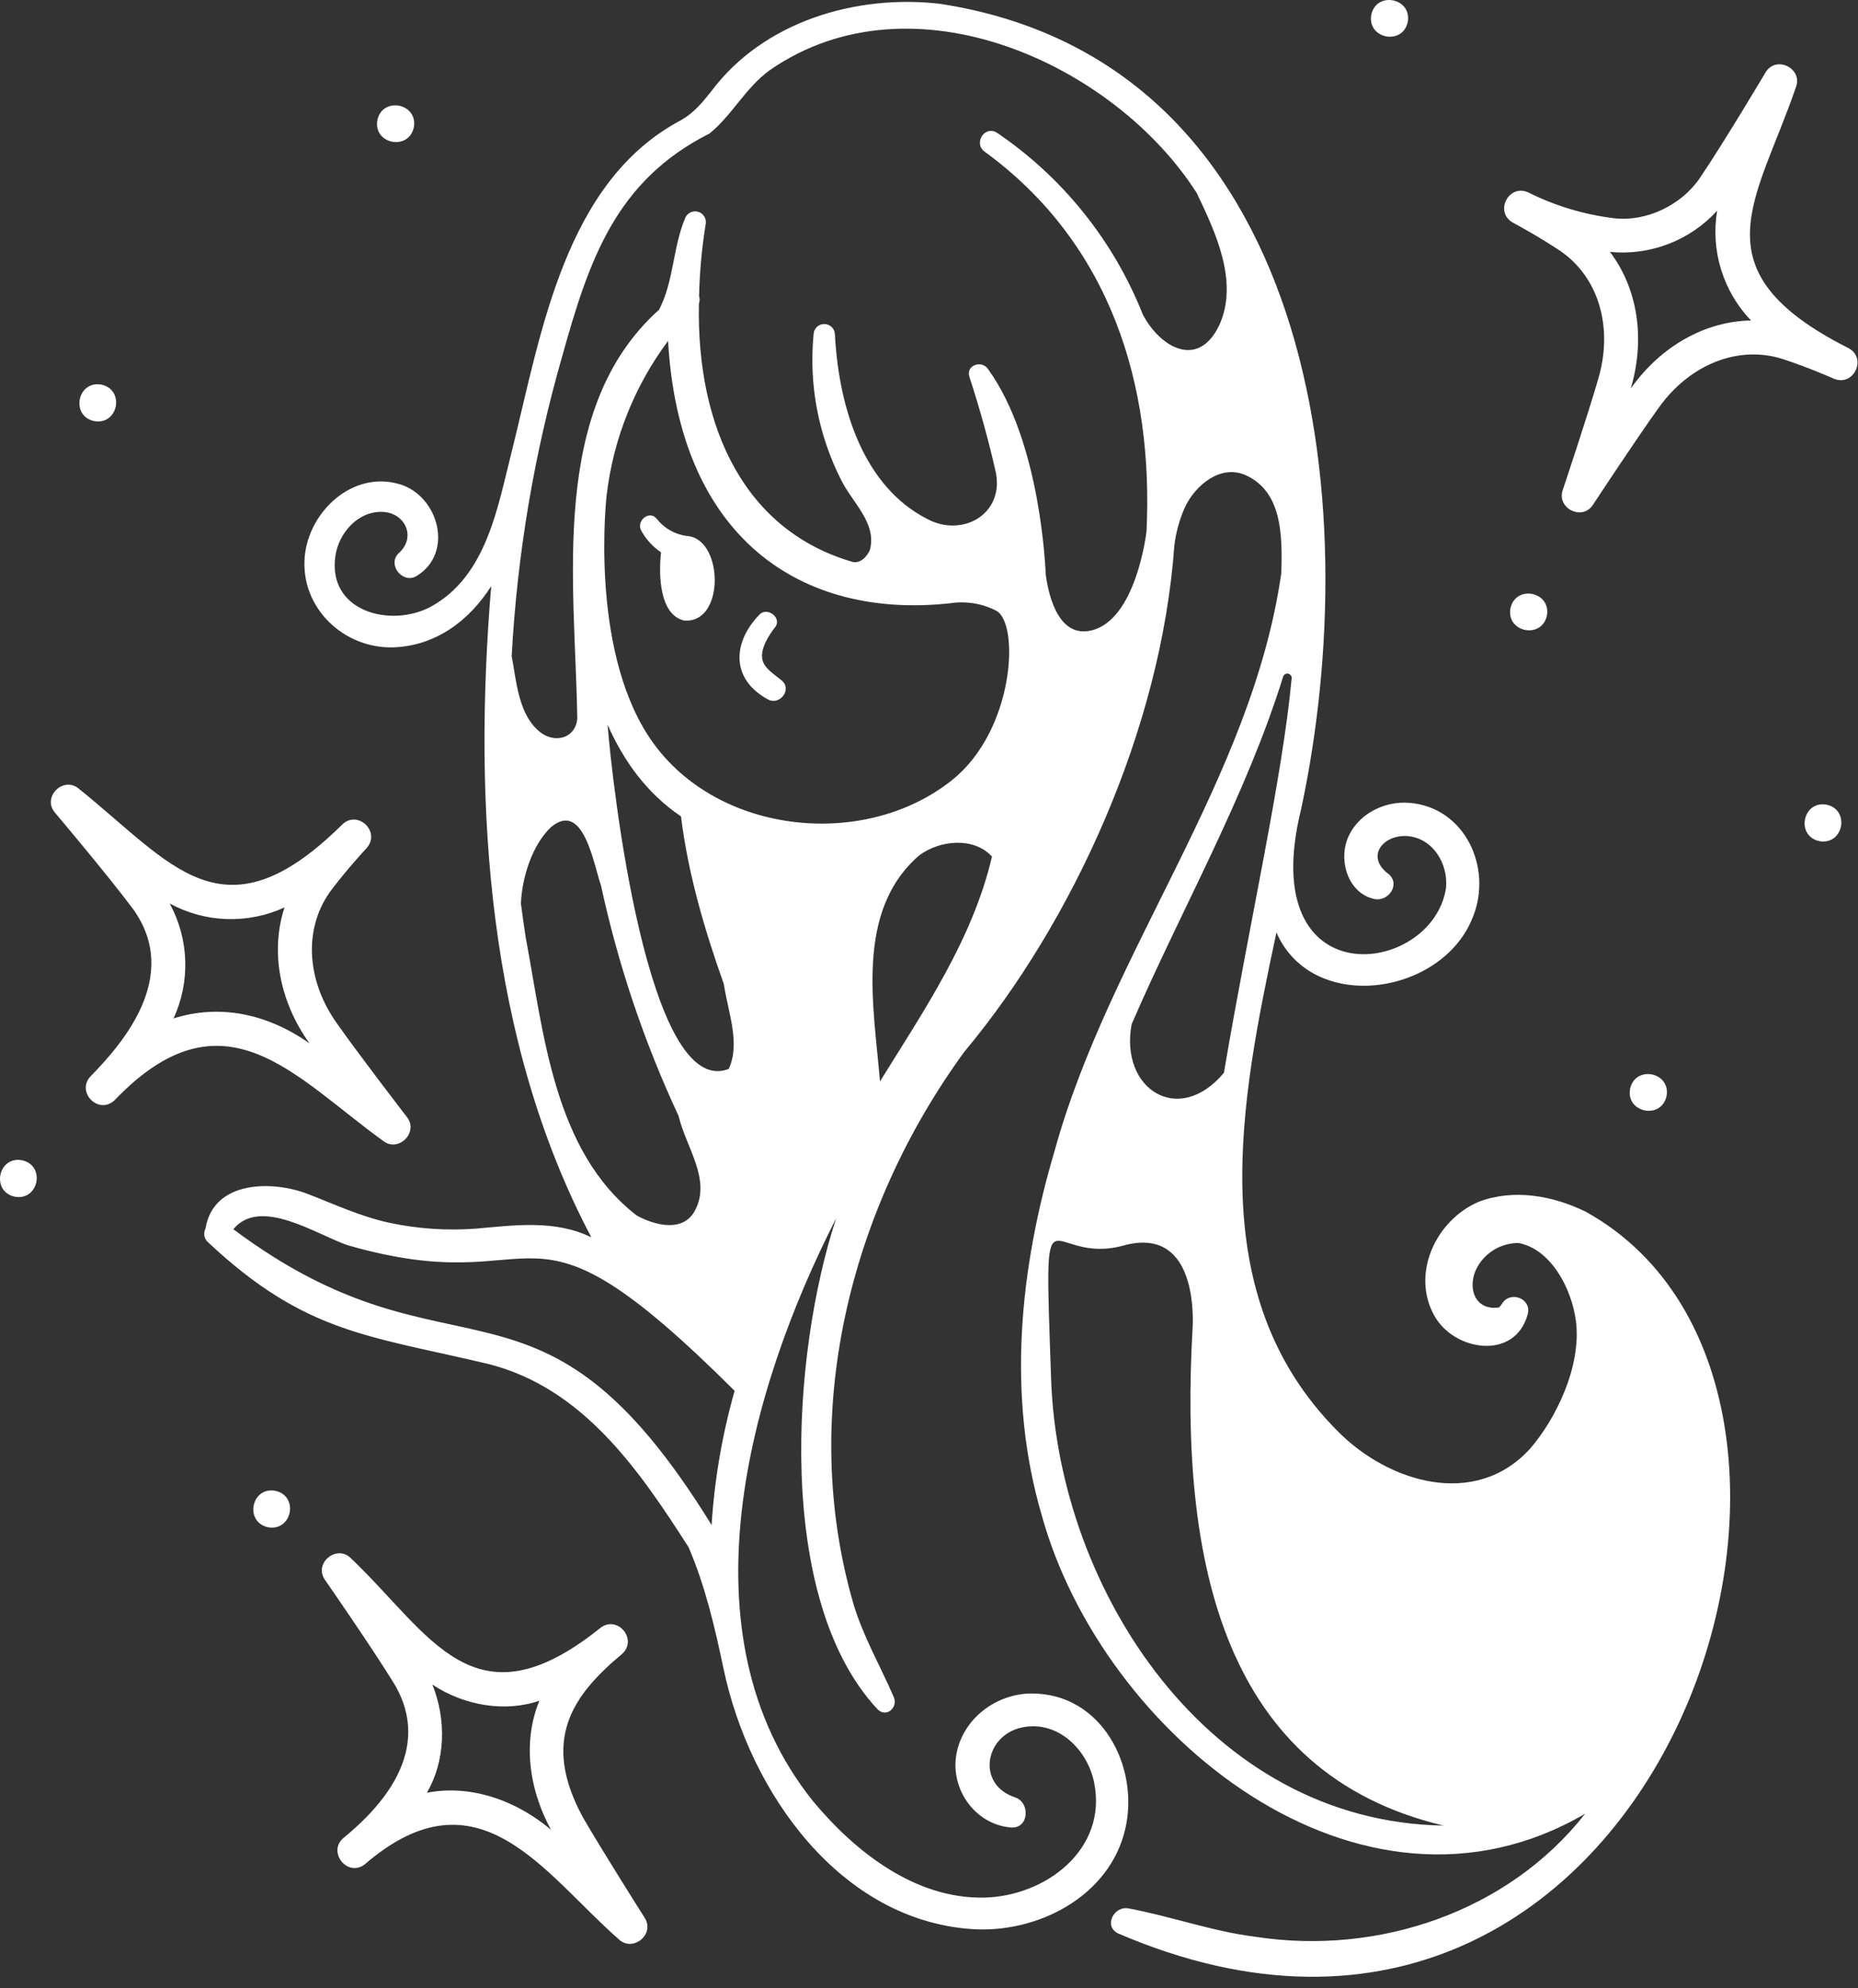
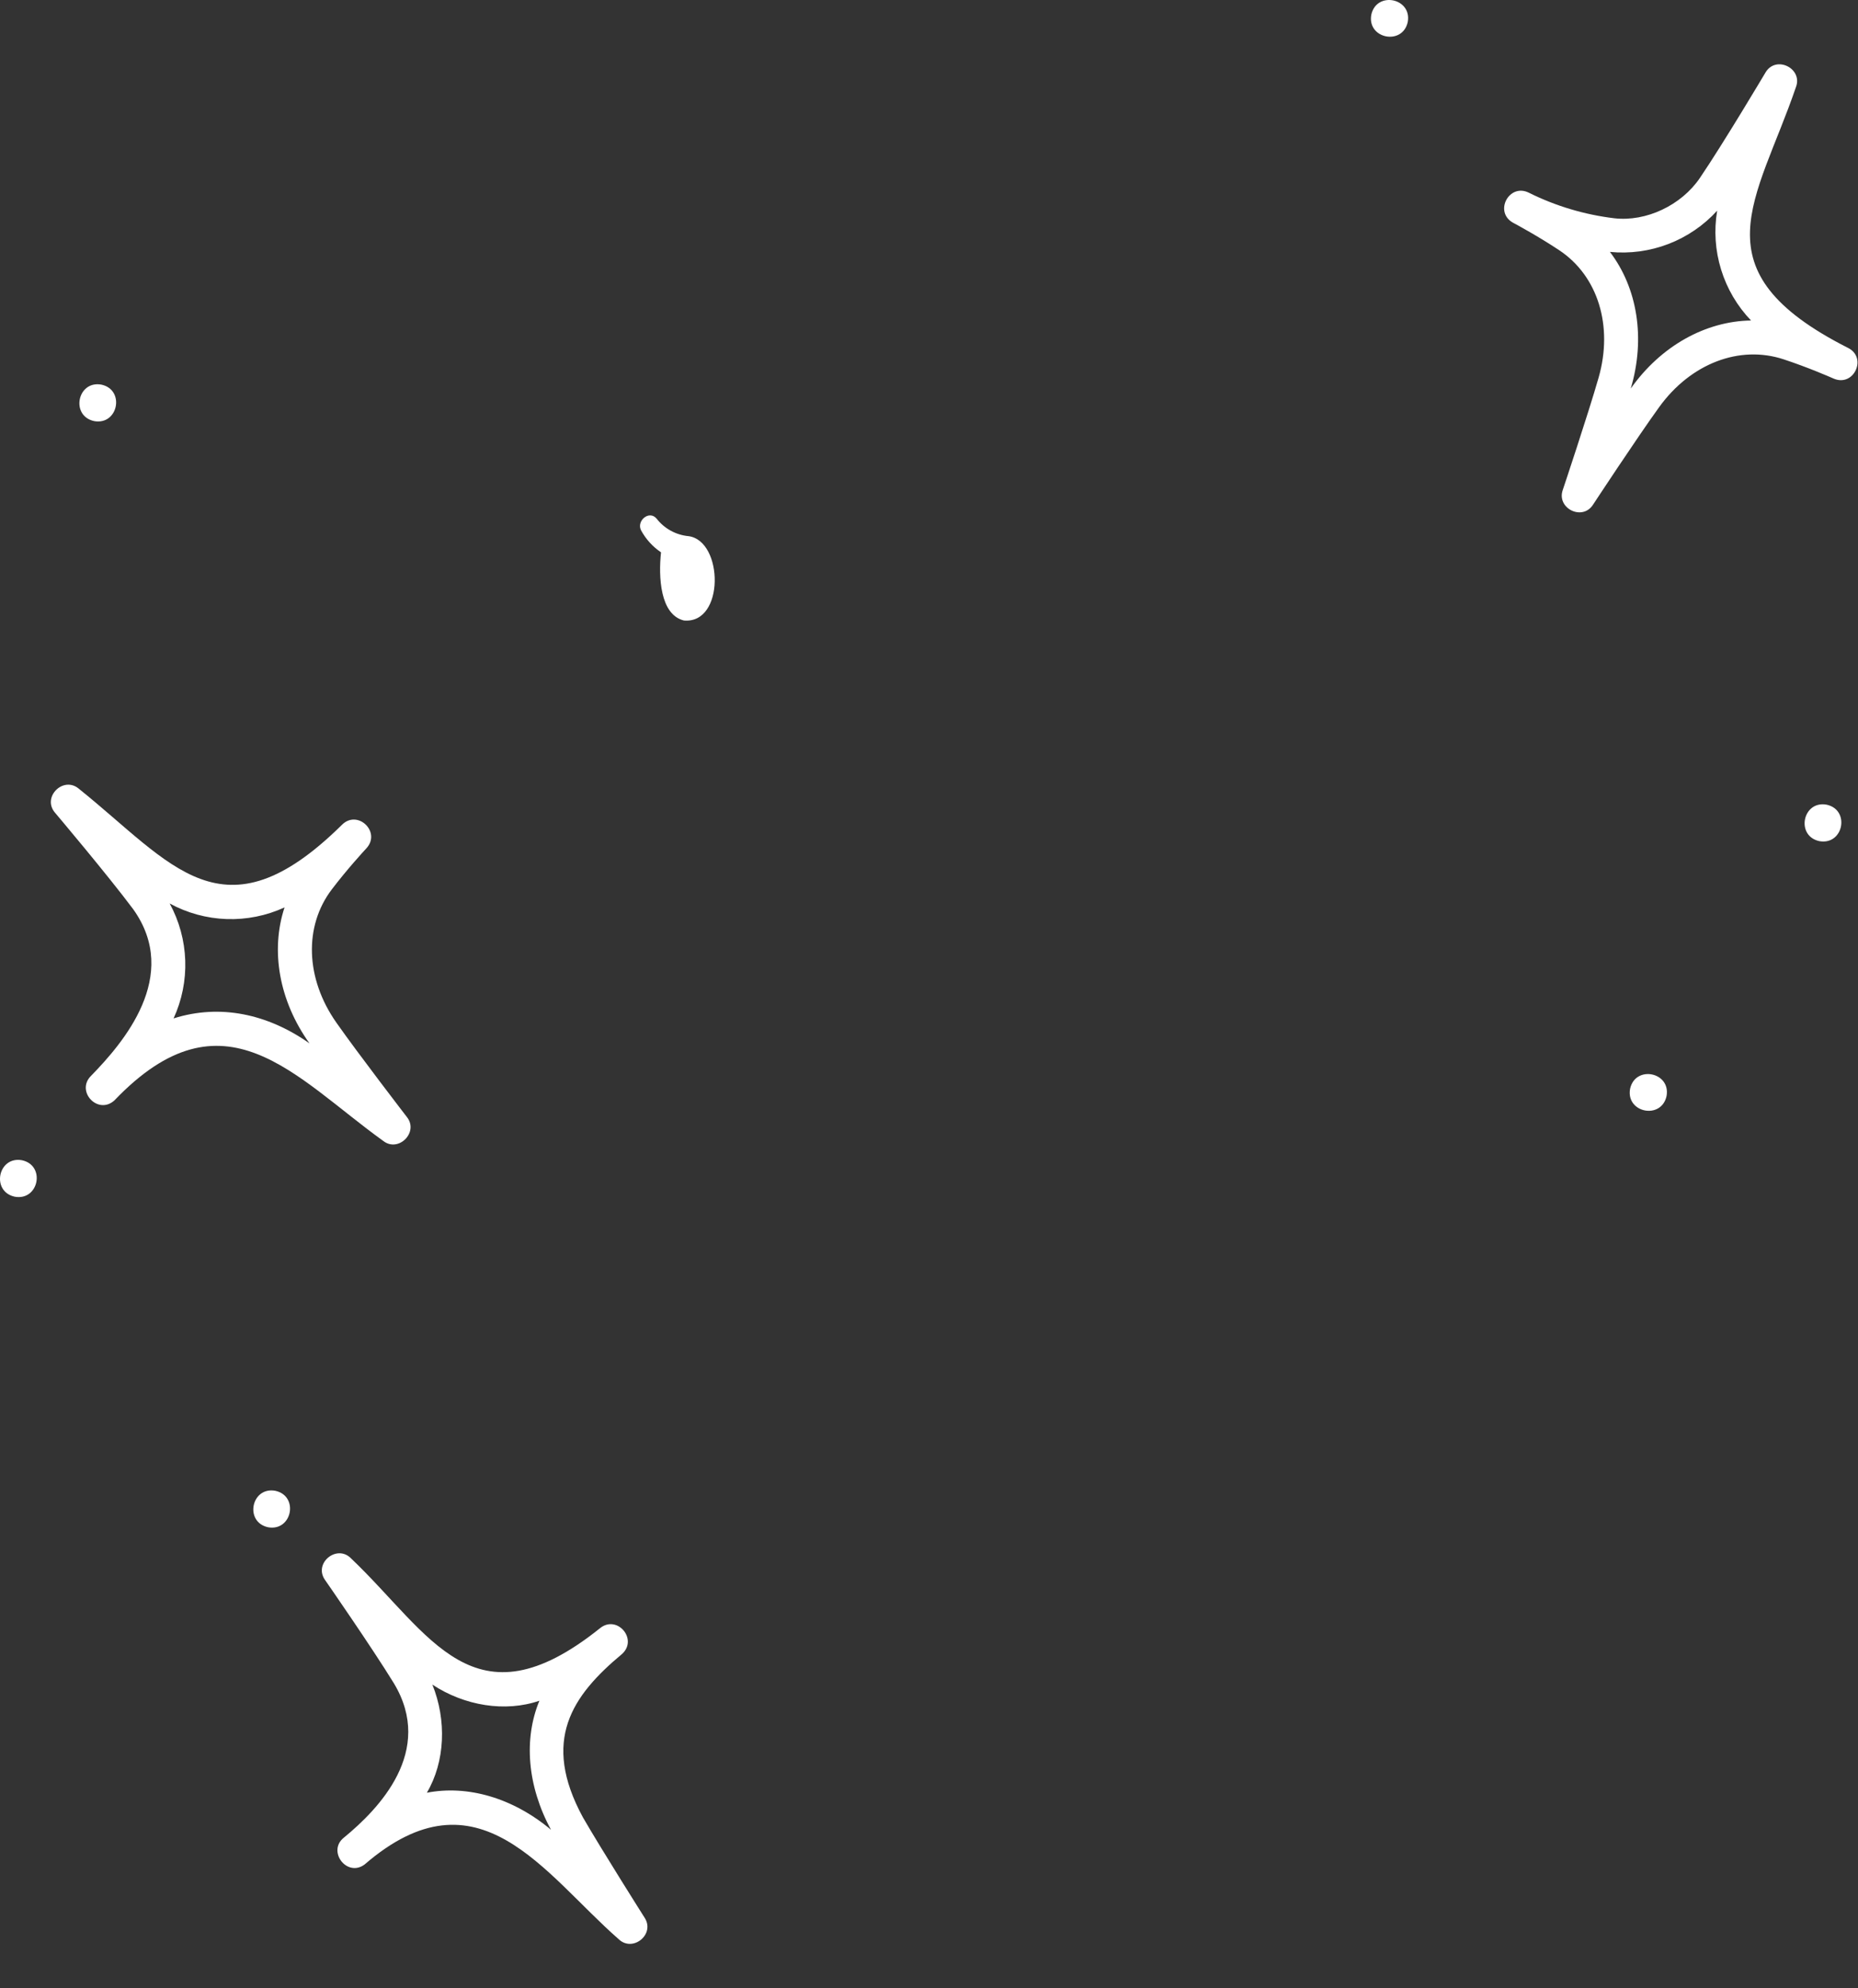
<svg xmlns="http://www.w3.org/2000/svg" width="129" height="138" viewBox="0 0 129 138" fill="none">
  <rect x="0" y="0" width="129" height="138" fill="#333333" stroke="none" />
  <path d="M126.82 55.849C125.151 55.547 124.659 58.022 126.316 58.38C127.986 58.682 128.478 56.21 126.82 55.849Z" fill="white" />
  <path d="M6.33 74.66C5.233 75.73 6.79 77.411 7.941 76.377C15.545 68.427 20.471 74.778 26.602 79.182C27.655 80.019 29.093 78.591 28.253 77.531C28.219 77.487 24.846 73.105 23.348 70.968C21.207 67.915 21.087 64.285 23.043 61.721C24.106 60.326 25.233 59.1 25.448 58.868C26.475 57.73 24.811 56.152 23.73 57.258C15.462 65.409 11.945 59.934 5.477 54.746C4.407 53.831 2.892 55.321 3.818 56.405C3.855 56.448 7.488 60.746 9.243 63.098C12.575 67.747 8.529 72.405 6.33 74.66ZM19.756 62.979C18.769 65.967 19.37 69.462 21.488 72.416C18.578 70.366 15.27 69.663 12.051 70.684C12.63 69.425 12.908 68.049 12.861 66.664C12.814 65.279 12.444 63.924 11.781 62.708C12.998 63.371 14.352 63.741 15.736 63.788C17.121 63.835 18.497 63.558 19.756 62.979Z" fill="white" />
  <path d="M112.079 15.149C110.016 14.901 108.011 14.302 106.15 13.377C104.78 12.69 103.701 14.711 105.053 15.46C105.333 15.609 106.801 16.402 108.259 17.369C110.944 19.153 112.017 22.623 110.991 26.208C110.273 28.715 108.519 33.959 108.5 34.012C108.062 35.281 109.858 36.179 110.601 35.032C110.63 34.986 113.669 30.366 115.198 28.252C117.383 25.23 120.773 23.929 123.835 24.939C125.504 25.489 127.028 26.152 127.317 26.28C128.727 26.877 129.676 24.792 128.277 24.131C117.699 18.762 121.985 13.96 124.686 6.061C125.201 4.749 123.297 3.807 122.576 5.035C122.547 5.084 119.673 9.921 118.024 12.349C116.734 14.251 114.289 15.404 112.079 15.149ZM119.222 14.622C118.993 15.988 119.086 17.388 119.495 18.711C119.903 20.035 120.614 21.245 121.573 22.244C118.427 22.29 115.322 24 113.223 26.966C114.258 23.482 113.684 19.984 111.775 17.483C113.154 17.619 114.544 17.431 115.837 16.934C117.13 16.437 118.289 15.646 119.222 14.622Z" fill="white" />
  <path d="M23.889 127.531C22.683 128.465 24.086 130.325 25.316 129.404C33.227 122.576 37.765 130.049 42.948 134.584C43.921 135.533 45.502 134.257 44.758 133.105C44.728 133.058 41.772 128.39 40.47 126.133C37.574 120.801 39.699 117.7 43.19 114.794C44.32 113.764 42.825 112.028 41.637 113.024C32.882 120.026 29.9 113.419 24.384 108.172C23.407 107.147 21.744 108.485 22.566 109.658C22.599 109.704 25.809 114.326 27.344 116.824C30.193 121.543 26.302 125.549 23.889 127.531ZM30.02 116.922C32.254 118.395 35.083 118.854 37.45 118.04C36.35 120.698 36.606 123.956 38.256 126.997C35.603 124.776 32.461 123.878 29.637 124.426C30.908 122.267 31.02 119.403 30.02 116.922Z" fill="white" />
  <path d="M113.176 75.57C112.874 77.239 115.349 77.731 115.708 76.073C116.01 74.403 113.536 73.911 113.176 75.57Z" fill="white" />
-   <path d="M104.869 42.221C104.567 43.891 107.042 44.383 107.4 42.725C107.703 41.055 105.228 40.563 104.869 42.221Z" fill="white" />
-   <path d="M28.732 8.838C29.035 7.169 26.56 6.677 26.201 8.335C25.898 10.003 28.373 10.496 28.732 8.838Z" fill="white" />
  <path d="M1.023 83.058C2.693 83.36 3.185 80.885 1.527 80.527C-0.142 80.224 -0.634 82.698 1.023 83.058Z" fill="white" />
  <path d="M18.611 106C20.28 106.303 20.772 103.828 19.114 103.469C17.445 103.166 16.953 105.641 18.611 106Z" fill="white" />
  <path d="M97.739 1.527C98.041 -0.142 95.566 -0.634 95.208 1.023C94.906 2.691 97.381 3.183 97.739 1.527Z" fill="white" />
  <path d="M7.039 26.695C5.37 26.393 4.878 28.868 6.536 29.227C8.205 29.529 8.697 27.054 7.039 26.695Z" fill="white" />
-   <path d="M52.925 45.74C52.793 44.974 53.396 44.077 53.825 43.515C54.309 42.88 53.254 42.08 52.722 42.664C50.829 44.622 50.755 47.147 53.313 48.54C54.097 48.99 55.011 47.891 54.303 47.258C53.841 46.846 53.042 46.419 52.925 45.74Z" fill="white" />
-   <path d="M21.156 38.651C20.847 42.194 23.899 45.067 27.364 44.927C30.31 44.807 32.603 43.036 34.104 40.683C32.836 55.869 33.845 72.233 41.056 85.878C38.55 84.648 35.744 85.034 33.07 85.272C31.051 85.427 29.02 85.291 27.04 84.869C25.05 84.436 23.273 83.606 21.389 82.875C18.929 81.917 14.817 81.911 14.269 85.265C14.188 85.418 14.159 85.593 14.188 85.764C14.218 85.934 14.303 86.09 14.431 86.207C21.182 92.543 25.57 92.688 33.914 94.67C40.471 96.335 44.35 101.989 47.811 107.39C48.967 110.089 49.637 112.964 50.236 115.825C52.052 124.438 58.341 133.256 67.463 133.889C72.014 134.205 77.044 131.637 78.128 126.935C79.126 122.605 76.483 117.513 71.604 117.539C69.159 117.552 66.861 119.279 66.407 121.725C65.953 124.171 67.704 126.633 70.191 126.838C71.438 126.941 71.562 125.107 70.474 124.747C67.763 123.851 68.369 120.423 70.974 119.891C73.456 119.384 75.5 121.44 75.963 123.707C76.913 128.357 72.594 131.615 68.326 131.703C63.532 131.802 59.359 128.516 56.444 125.007C47.181 113.445 51.966 96.494 58.055 84.557C54.972 93.906 53.776 111.004 60.941 118.649C61.562 119.235 62.362 118.502 62.055 117.789C61.118 115.617 59.95 113.628 59.259 111.34C55.433 98.155 58.981 83.918 66.959 72.992C74.429 64.06 80.635 50.63 81.537 37.825C81.654 36.907 81.906 36.012 82.286 35.169C83.011 33.663 84.764 32.194 86.507 32.99C88.992 34.124 89.047 37.103 88.959 39.783C86.903 54.116 77.046 66.006 73.214 79.898C70.793 88.06 69.89 96.897 72.328 105.168C76.524 120.38 94.407 135.015 110.054 125.884C104.721 132.677 95.719 135.731 87.201 134.429C84.165 134.053 81.328 133.007 78.345 132.453C77.356 132.269 76.597 133.66 77.615 134.184C115.238 150.389 132.606 96.593 110.102 84.102C107.812 82.981 105.088 82.49 102.658 83.414C99.715 84.676 97.941 88.381 99.589 91.325C100.965 93.784 105.185 94.453 106.068 91.22C106.363 90.139 104.879 89.55 104.293 90.471C104.231 90.568 104.16 90.658 104.082 90.742C102.348 91.004 101.816 89.274 102.582 87.916C102.868 87.417 103.281 87.002 103.778 86.713C104.276 86.424 104.841 86.272 105.416 86.27C107.655 86.674 109.12 89.396 109.418 91.703C109.814 94.877 107.98 98.539 106.229 100.552C102.413 104.738 96.383 102.885 92.876 99.332C83.436 89.859 86.119 76.451 88.622 64.721C91.138 70.459 100.23 69.079 102.29 63.573C103.613 60.191 101.705 56.039 97.859 55.721C96.058 55.571 94.144 56.563 93.519 58.32C92.96 59.895 93.663 62.024 95.432 62.399C96.368 62.597 97.246 61.412 96.431 60.683C94.78 59.474 95.993 57.946 97.662 58.025C99.482 58.138 100.56 59.953 100.396 61.629C99.464 67.791 87.059 69.359 90.342 56.137C94.904 34.794 91.322 4.267 65.254 0.263C59.422 -0.41 53.008 1.499 49.391 6.325C48.752 7.128 48.214 7.797 47.315 8.324C39.224 12.572 37.582 23.075 35.57 31.176C34.556 35.136 33.825 39.989 29.875 42.129C27.086 43.589 22.715 42.434 23.288 38.574C23.52 37.01 24.823 35.497 26.504 35.525C28.116 35.552 28.928 37.266 27.701 38.377C26.843 39.153 27.952 40.574 28.932 39.973C31.544 38.373 30.445 34.408 27.747 33.606C24.477 32.638 21.431 35.506 21.156 38.651ZM100.232 126.707C83.875 126.434 73.485 110.338 72.978 95.723C72.472 81.108 72.569 87.94 78.005 86.447C82.85 85.117 82.861 90.815 82.807 92.071C81.856 108.466 84.955 123.085 100.232 126.707ZM89.68 47.072C89.039 53.995 86.766 63.924 84.976 74.457C81.827 78.228 77.725 75.578 78.57 71.082C82.057 63.029 86.457 55.395 89.09 46.956C89.114 46.886 89.162 46.828 89.226 46.792C89.289 46.755 89.364 46.743 89.436 46.757C89.507 46.771 89.572 46.811 89.617 46.869C89.662 46.926 89.684 46.999 89.68 47.072ZM36.507 65.113C36.382 64.313 36.272 63.51 36.166 62.707C36.246 60.869 36.958 58.648 38.241 57.42C40.517 55.493 41.219 60.028 41.728 61.461C42.921 66.976 44.727 72.34 47.114 77.453C47.636 79.655 49.422 81.901 48.23 84.056C47.394 85.567 45.423 85.032 44.206 84.361C38.446 79.919 37.753 71.705 36.507 65.112V65.113ZM36.172 51.861L36.174 51.863H36.173L36.172 51.861ZM42.185 50.298C43.304 52.833 44.916 55.06 47.282 56.664C47.766 60.62 48.919 64.55 50.258 68.305C50.539 70.23 51.425 72.404 50.597 74.187C44.946 76.399 42.479 54.131 42.185 50.298V50.298ZM49.406 105.846C37.364 86.304 31.561 96.801 16.201 85.315C18.068 83.038 21.989 85.695 24.136 86.424C38.395 90.545 35.799 81.389 51.005 96.531C50.141 99.57 49.605 102.692 49.406 105.845V105.846ZM61.097 75.056C60.665 69.855 59.345 63.251 63.81 59.377C65.226 58.313 67.593 58.058 68.872 59.451C67.538 65.175 64.152 70.13 61.097 75.056ZM66.109 54.136C59.947 59.073 49.477 57.91 45.026 51.093C40.904 44.781 42.121 34.353 42.121 34.353C42.58 30.477 44.05 26.79 46.384 23.662C47.156 37.325 55.614 43.019 66.015 41.864C67.103 41.704 68.213 41.891 69.188 42.399C70.791 43.31 70.439 50.666 66.109 54.136H66.109ZM39.02 24.773C40.875 18.132 42.704 12.568 49.263 9.266C50.842 7.984 51.758 6.089 53.447 4.869C63.336 -1.987 77.355 4.425 83.082 13.385C84.386 16.102 86.039 19.593 84.638 22.599C83.183 25.614 80.569 24.136 79.351 21.842C77.314 16.703 73.776 12.296 69.197 9.199C68.316 8.692 67.554 10.013 68.404 10.555C77.115 16.932 80.101 26.726 79.6 36.898C79.566 37.184 78.833 42.993 75.807 43.748C73.566 44.307 72.842 41.538 72.613 39.955C72.582 39.61 72.3 30.727 68.586 25.597C68.126 24.961 67.053 25.372 67.302 26.138C68.024 28.362 68.649 30.592 69.151 32.842C69.688 35.743 66.744 37.337 64.325 35.991C60.066 33.798 58.245 28.533 57.968 23.204C57.961 23.012 57.88 22.831 57.742 22.697C57.604 22.564 57.419 22.489 57.227 22.489C57.035 22.489 56.851 22.564 56.712 22.697C56.574 22.831 56.493 23.012 56.487 23.204C56.15 26.684 56.812 30.188 58.397 33.305C59.148 34.853 60.923 36.322 60.387 38.202C60.199 38.575 59.826 39.076 59.255 39.016C51.79 36.894 48.35 29.788 48.526 21.069C48.589 20.909 48.593 20.732 48.537 20.569C48.573 18.904 48.724 17.243 48.988 15.599C49.035 15.409 49.007 15.209 48.908 15.04C48.81 14.871 48.649 14.748 48.461 14.696C48.273 14.644 48.071 14.668 47.9 14.762C47.729 14.857 47.602 15.014 47.546 15.201C46.709 17.22 46.784 19.519 45.761 21.493C38.083 28.378 39.928 40.382 40.081 49.877C39.957 51.228 38.589 51.588 37.591 50.88C35.996 49.712 35.869 47.329 35.526 45.544C35.905 38.511 37.077 31.543 39.021 24.773H39.02Z" fill="white" />
  <path d="M47.81 37.213C47.375 37.173 46.953 37.044 46.571 36.834C46.188 36.624 45.852 36.338 45.585 35.993C45.068 35.381 44.163 36.162 44.514 36.819C44.847 37.427 45.32 37.947 45.894 38.335C45.712 40.031 45.824 42.656 47.478 43.065C50.325 43.333 50.239 37.542 47.81 37.213Z" fill="white" />
</svg>